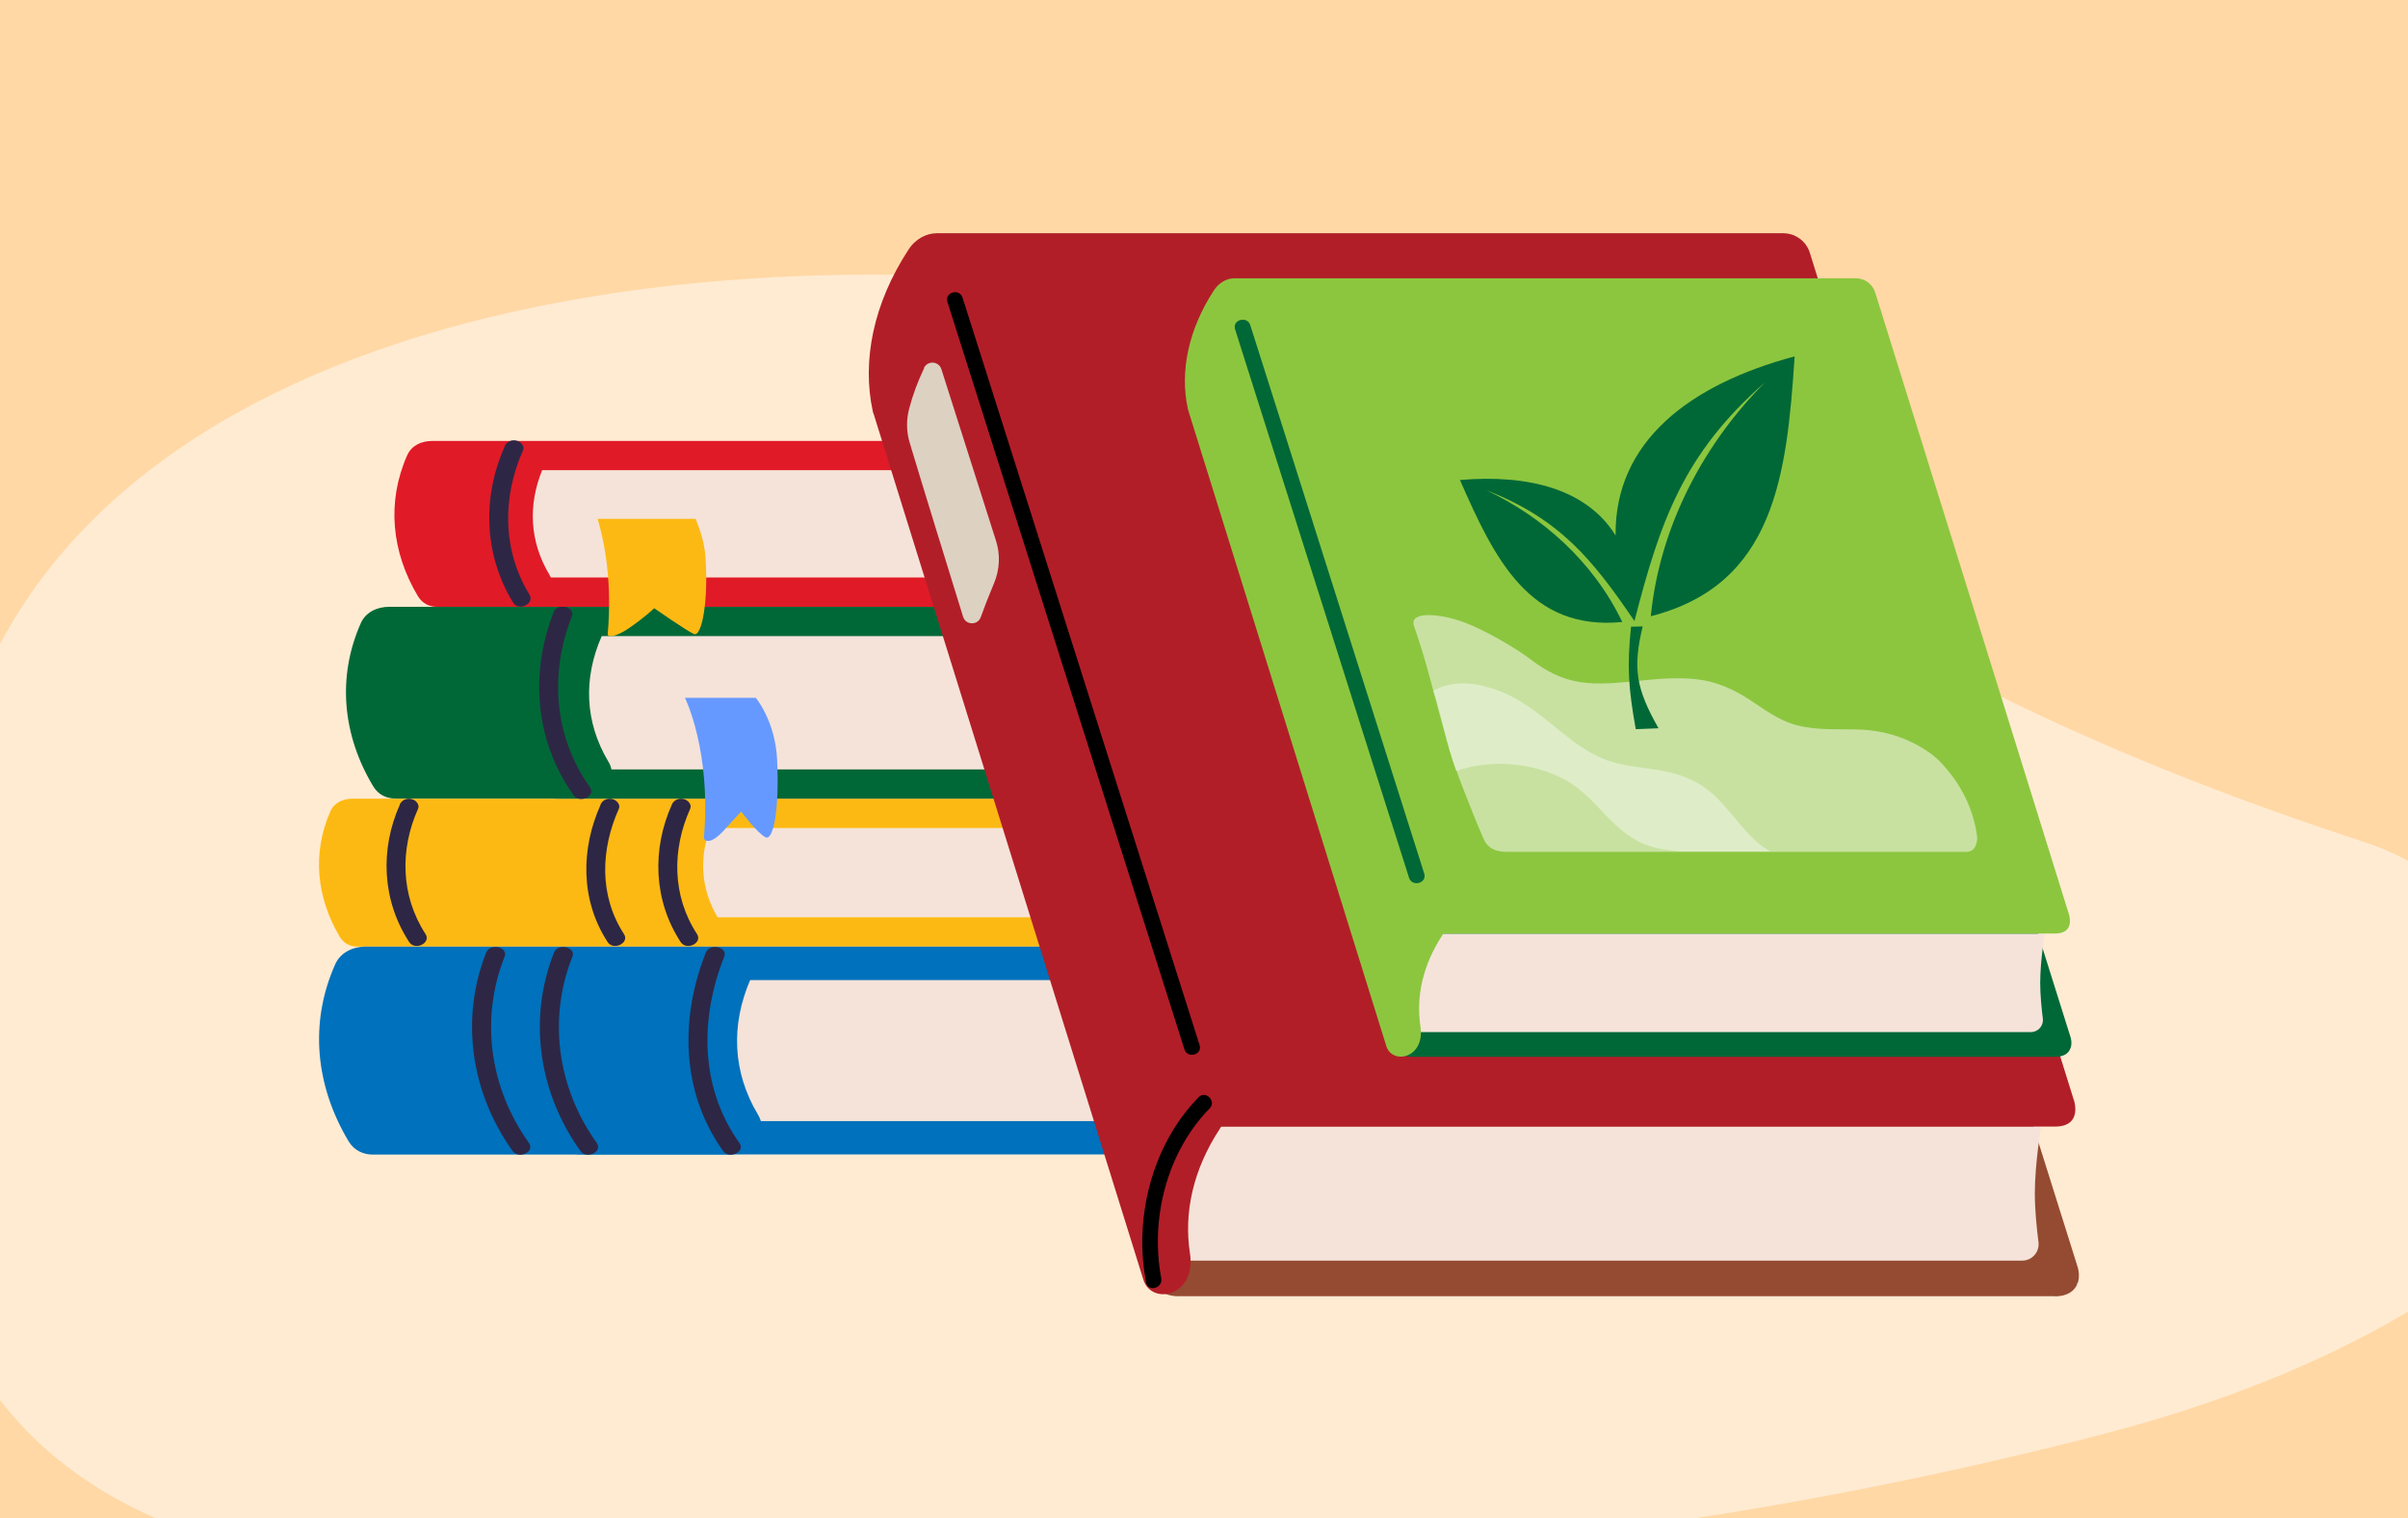
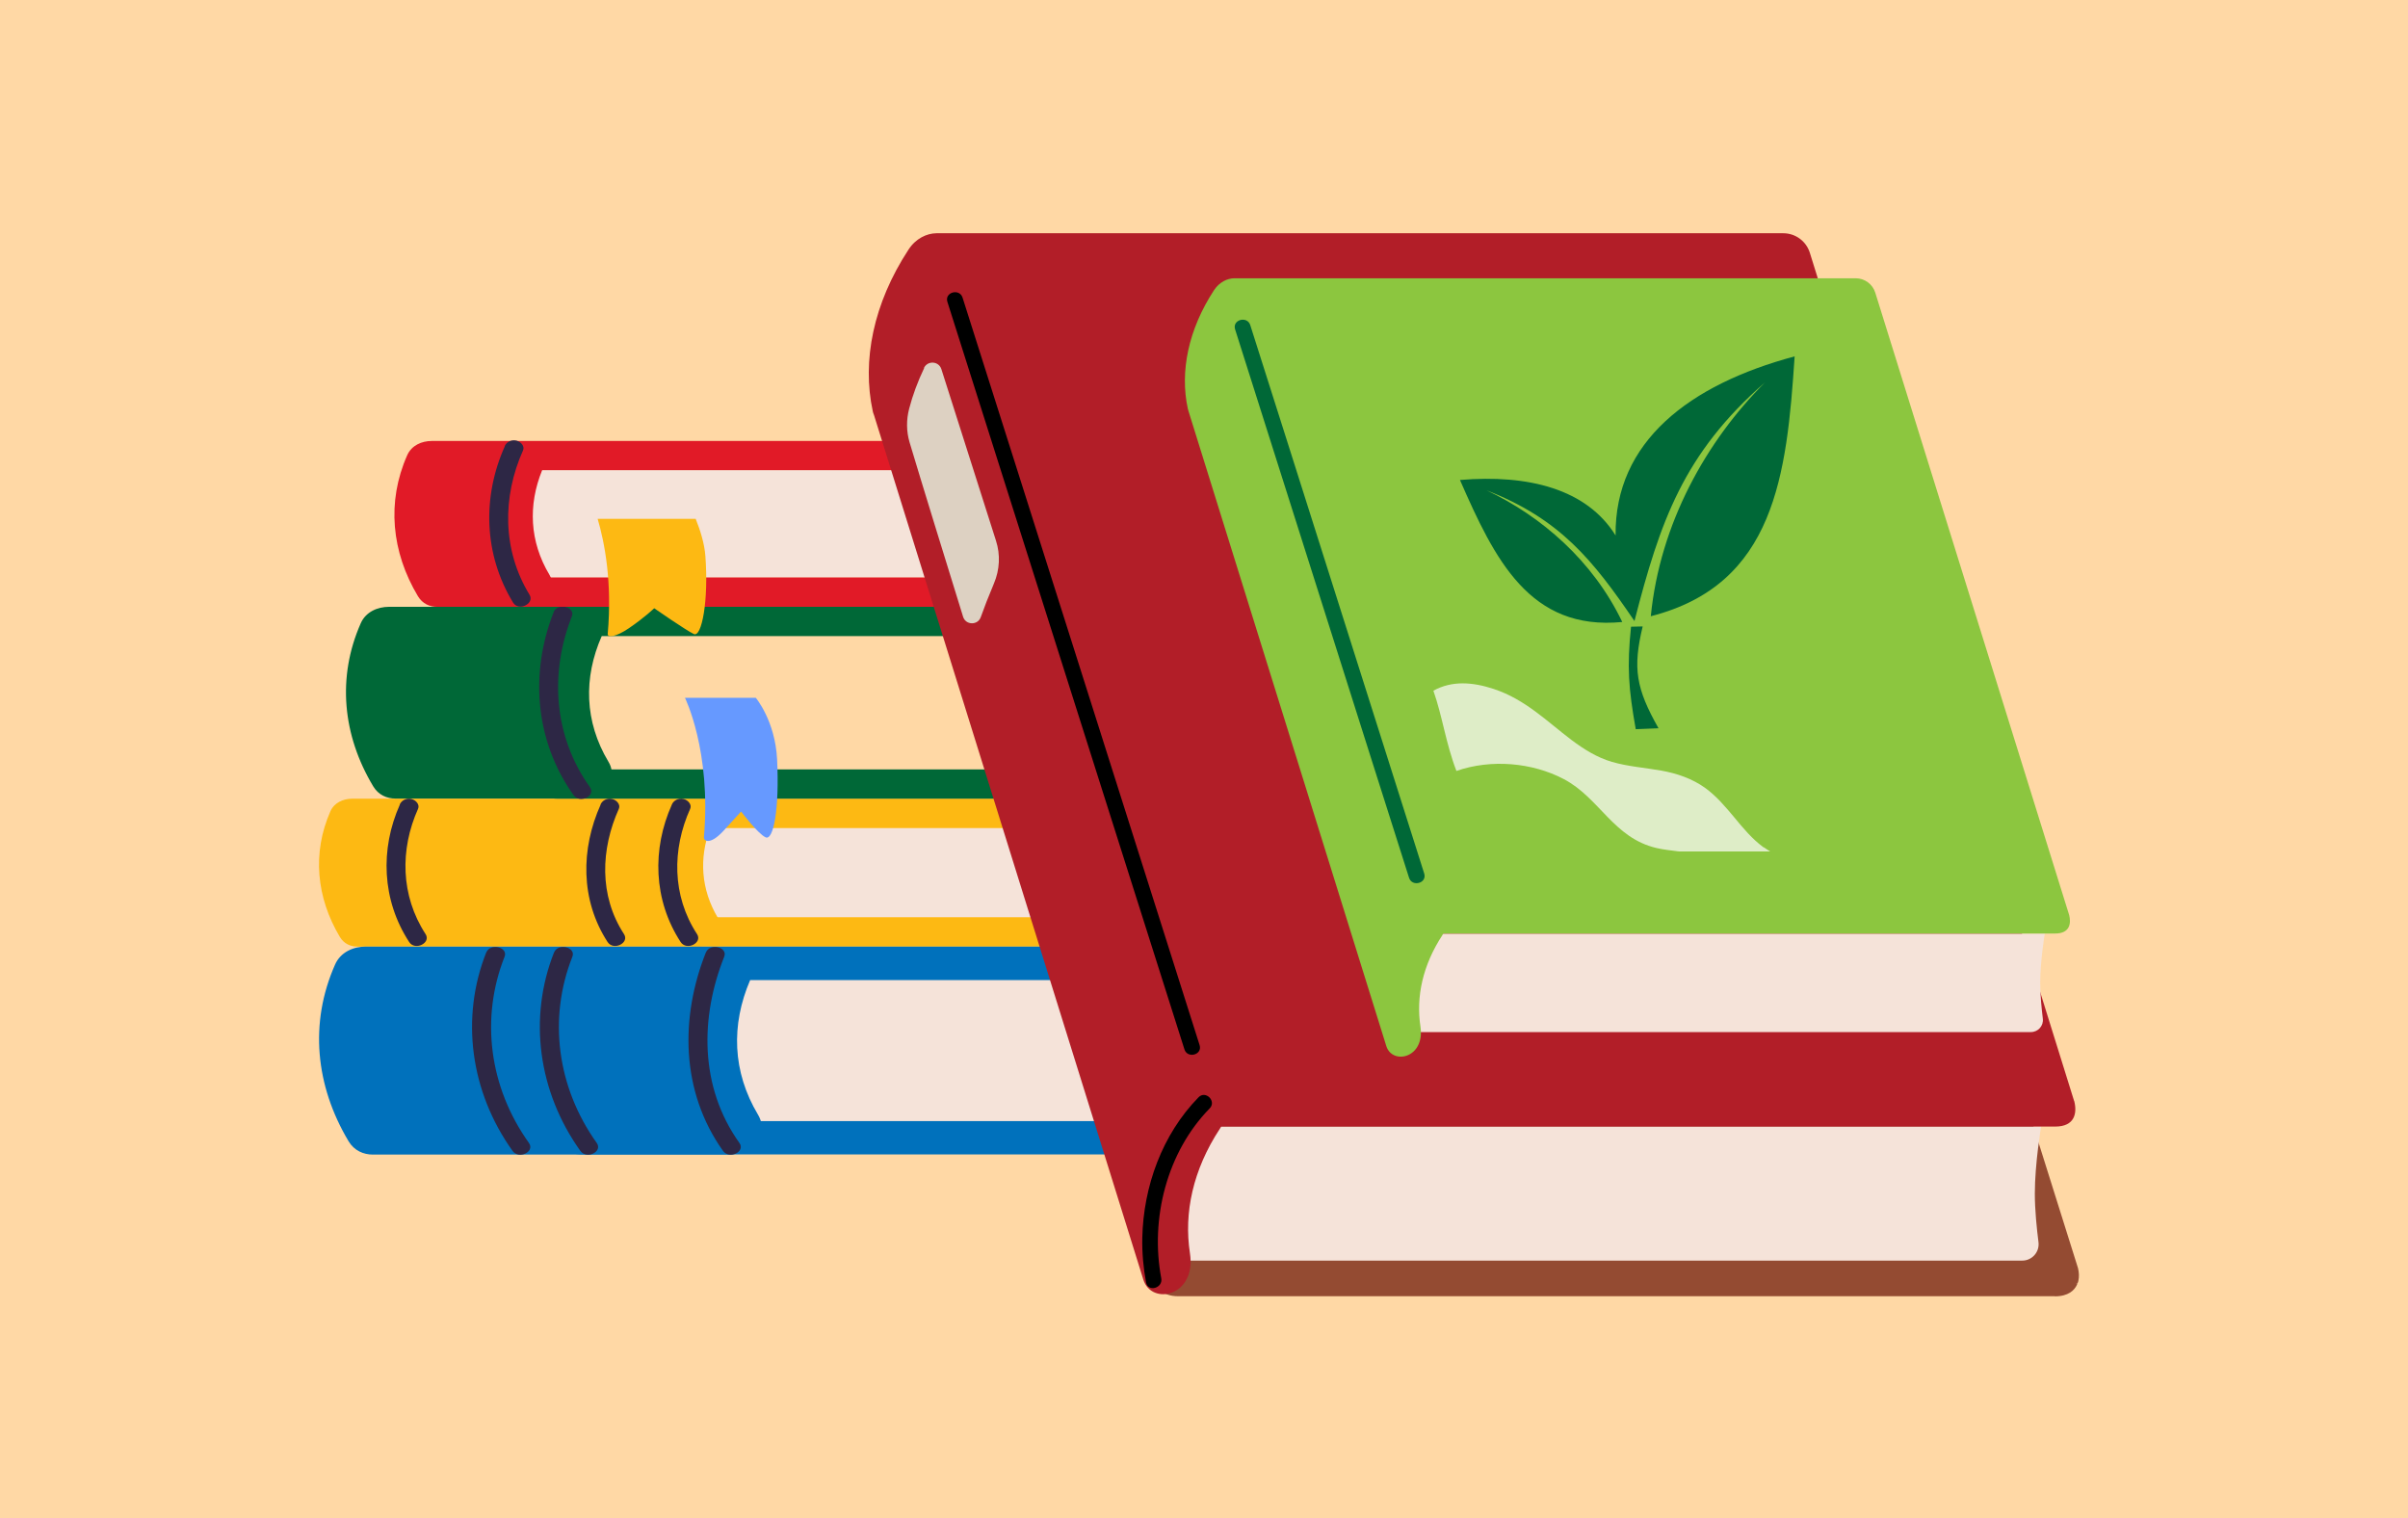
<svg xmlns="http://www.w3.org/2000/svg" id="Layer_2" viewBox="0 0 183.97 115.98">
  <defs>
    <style>.cls-1{fill:#deedc7;}.cls-1,.cls-2,.cls-3,.cls-4,.cls-5,.cls-6,.cls-7,.cls-8,.cls-9,.cls-10,.cls-11,.cls-12,.cls-13,.cls-14,.cls-15,.cls-16,.cls-17{stroke-width:0px;}.cls-2{fill:#ddd1c2;}.cls-3{fill:#e11a27;}.cls-4{fill:#944b32;}.cls-18{clip-path:url(#clippath);}.cls-5{fill:#fdb913;}.cls-6{fill:#69f;}.cls-7{fill:#ff624a;}.cls-8{fill:#c8e1a1;}.cls-9{fill:#2d2745;}.cls-10{fill:#8cc63f;}.cls-11,.cls-19{fill:#ffd8a5;}.cls-12{fill:#000;}.cls-13{fill:#ffebd2;}.cls-14{fill:#f5e3d9;}.cls-15{fill:#006837;}.cls-16{fill:#b21e28;}.cls-17{fill:#0071bc;}</style>
    <clipPath id="clippath">
      <rect class="cls-11" width="183.97" height="115.98" />
    </clipPath>
  </defs>
  <g id="Layer_1-2">
    <rect class="cls-19" width="183.97" height="115.98" />
    <g class="cls-18">
-       <path class="cls-13" d="M-5.36,95.49c1.52,6.09,4.27,10.86,8.11,14.53,9.12,8.71,24.4,11.31,44.09,11.04,40.27-.54,74.1-1.19,113.82-11.49,10.02-2.6,17.94-6.06,24.13-9.85,14.25-8.73,11.71-30.2-4.17-35.39-16.64-5.44-37.94-14.19-50.44-26.19-12.53-12.02-48.33-20.01-79.91-16.2-6.36.77-12.56,2.02-18.35,3.8C14.28,31.2.31,41.68-3.62,58.98c-3.54,15.6-3.98,27.51-1.74,36.51Z" />
      <path class="cls-14" d="M102.2,70.08h-50.6v-6.82h50.6s-.32,1.89-.32,3.41.32,3.41.32,3.41Z" />
      <path class="cls-5" d="M102.03,70.08h-48.68c-2.33,0-2.34,2.24,0,2.24h48.68c2.33,0,2.34-2.24,0-2.24Z" />
      <path class="cls-5" d="M102.03,61.02h-49.17s-.01,0-.02,0h0s-25.93,0-25.93,0h0c-.68,0-1.38.3-1.67.97-1.4,3.18-1.07,6.59.73,9.6.31.51.81.73,1.32.73h25.92c1.13,0,2.33-1.03,1.65-2.17-1.32-2.2-1.46-4.59-.6-6.89h47.76c2.33,0,2.34-2.24,0-2.24Z" />
      <path class="cls-9" d="M30.55,61.47c-1.52,3.39-1.38,7.3.71,10.5.45.69,1.7.07,1.25-.61-1.91-2.94-1.96-6.47-.57-9.57.14-.31-.15-.66-.51-.75-.41-.09-.75.12-.89.42h0Z" />
      <path class="cls-9" d="M45.89,61.47c-1.52,3.38-1.56,7.28.53,10.5.45.69,1.7.07,1.25-.61-1.92-2.95-1.77-6.49-.39-9.57.14-.31-.15-.66-.51-.75-.41-.09-.75.12-.89.42h0Z" />
      <path class="cls-9" d="M51.33,61.47c-1.52,3.39-1.42,7.29.67,10.5.45.69,1.7.07,1.25-.61-1.92-2.94-1.91-6.48-.52-9.57.14-.31-.15-.66-.51-.75-.41-.09-.75.12-.89.42h0Z" />
      <path class="cls-14" d="M100.41,85.96h-50.6v-11.4h50.6s-.79,3.17-.79,5.7.79,5.7.79,5.7Z" />
      <path class="cls-17" d="M99.99,85.65h-55.47c-2.66,0-2.66,2.55,0,2.55h55.47c2.66,0,2.66-2.55,0-2.55Z" />
      <path class="cls-17" d="M99.99,72.32H27.95c-.96,0-1.93.42-2.35,1.37-1.98,4.47-1.5,9.26,1.03,13.5.43.72,1.14,1.02,1.86,1.02h27.1,0c1.59.01,3.28-1.45,2.32-3.05-1.96-3.28-2.07-6.86-.6-10.28h42.68c2.66,0,2.66-2.55,0-2.55Z" />
      <path class="cls-9" d="M42.33,72.76c-1.98,5-1.22,10.65,2.01,15.17.48.67,1.73.06,1.25-.61-3.04-4.26-3.72-9.53-1.86-14.23.29-.74-1.11-1.06-1.4-.32h0Z" />
      <path class="cls-9" d="M53.93,72.76c-1.96,4.94-1.94,10.61,1.31,15.17.48.67,1.73.06,1.25-.61-3.06-4.29-3-9.6-1.16-14.23.29-.74-1.1-1.06-1.4-.32h0Z" />
      <path class="cls-9" d="M37.15,72.76c-1.98,5-1.22,10.65,2.01,15.17.48.67,1.73.06,1.25-.61-3.04-4.26-3.72-9.53-1.86-14.23.29-.74-1.11-1.06-1.4-.32h0Z" />
-       <path class="cls-14" d="M91.47,58.78h-50.6v-10.23h50.6s-.79,2.84-.79,5.11.79,5.11.79,5.11Z" />
      <path class="cls-15" d="M91.3,46.36H29.73c-.89,0-1.79.39-2.17,1.26-1.82,4.12-1.39,8.55.95,12.45.4.67,1.05.94,1.71.94h14.12,0c1.47,0,3.03-1.34,2.14-2.82-1.83-3.06-1.91-6.41-.51-9.59,0,0,0,0,0,0h45.31c2.33,0,2.34-2.24,0-2.24Z" />
      <path class="cls-15" d="M91.3,58.78h-48.68c-2.33,0-2.34,2.24,0,2.24h48.68c2.33,0,2.34-2.24,0-2.24Z" />
      <path class="cls-6" d="M52.33,53.31s2.02,4.06,1.45,10.64c-.03.33.48.62,1.48-.46,1-1.09,1.36-1.49,1.36-1.49,0,0,1.27,1.69,1.87,1.97.6.28,1.07-2.17.88-5.96-.15-2.95-1.63-4.7-1.63-4.7h-5.41Z" />
      <path class="cls-9" d="M42.3,46.77c-1.81,4.58-1.46,9.8,1.52,13.98.48.67,1.73.06,1.25-.61-2.8-3.92-3.07-8.76-1.38-13.05.29-.74-1.11-1.06-1.4-.32h0Z" />
      <path class="cls-14" d="M84.66,44.12h-46.46v-8.2h46.46s-.79,2.28-.79,4.1.79,4.1.79,4.1Z" />
      <path class="cls-3" d="M84.49,44.12h-46.26c-2.33,0-2.34,2.24,0,2.24h46.26c2.33,0,2.34-2.24,0-2.24Z" />
      <path class="cls-3" d="M84.49,33.69h-51.5s0,0,0,0c-.77,0-1.54.33-1.88,1.09-1.58,3.57-1.2,7.39.82,10.77.35.58.91.82,1.48.81h6.72c1.27,0,2.62-1.16,1.85-2.44-1.53-2.55-1.64-5.34-.56-8h43.06c2.33,0,2.34-2.24,0-2.24Z" />
      <path class="cls-9" d="M38.57,34.09c-1.73,3.85-1.62,8.26.63,11.95.42.69,1.68.08,1.25-.61-2.08-3.41-2.08-7.47-.49-11.02.14-.31-.15-.66-.51-.75-.41-.09-.75.12-.89.42h0Z" />
      <path class="cls-5" d="M53.15,39.64h-7.49c.53,1.8,1.12,4.83.77,8.78-.03.33.64.24,1.61-.42,1.22-.83,1.94-1.53,1.94-1.53,0,0,2.43,1.69,3.03,1.97.6.28,1.14-2.55.88-5.96-.07-.97-.4-1.99-.74-2.84Z" />
      <path class="cls-4" d="M158.6,97.99s.01-.04.02-.06c.01-.04.03-.09.04-.13.06-.27.04-.57-.02-.86l-20.36-64.81c-.28-.89-1.1-1.49-2.03-1.49h-63.92l8.31,27.08-.64-.22,8.33,40.11h0c0,.64.56,1.28,1.68,1.28h67c.87,0,1.35-.33,1.56-.79.02-.03.03-.07.04-.1Z" />
      <path class="cls-4" d="M157,99.03h-67c-.56,0-1.02-.15-1.36-.44-.3-.26-.47-.61-.47-.98l-8.38-40.35.61.21-8.29-26.99h64.12c1,0,1.87.64,2.17,1.6l20.36,64.81c.08.34.09.66.03.94,0,.04-.02.09-.04.14,0,.03-.02.06-.03.08h0s-.14-.05-.14-.05l.13.07s-.02.07-.04.1c-.18.39-.63.87-1.69.87ZM80.2,57.72l8.28,39.86v.02c0,.29.13.57.37.77.28.24.68.37,1.16.37h67c.72,0,1.21-.24,1.42-.7.01-.03.02-.05.03-.07l.15.03-.14-.05.02-.06s.02-.08.03-.11c.05-.24.04-.52-.02-.8l-20.36-64.8c-.26-.83-1.02-1.39-1.89-1.39h-63.71l8.34,27.17-.67-.23Z" />
      <path class="cls-14" d="M154.5,96.31h-65.38v-10.25h66.82s-.48,2.85-.48,5.13c0,1.26.15,2.69.28,3.72.09.74-.49,1.4-1.24,1.4Z" />
      <path class="cls-16" d="M158.46,84.11h0s-20.19-64.8-20.19-64.8c-.28-.89-1.1-1.49-2.03-1.49h-64.7,0s0,0,0,0c-.73.01-1.57.39-2.13,1.25-2.68,4.09-3.57,8.48-2.73,12.35.02.1.05.19.09.28h0s20.58,66.06,20.58,66.06h0c.62,2.01,4.07,1.29,3.56-2.02-.47-3.07.22-6.36,2.29-9.51.04-.06.07-.11.1-.16h63.71c1.52,0,1.69-1.04,1.46-1.95Z" />
      <path class="cls-7" d="M71.46,17.81s.05,0,.08,0c0,0,.02,0,.03,0,0,0-.11,0-.11,0Z" />
      <path class="cls-12" d="M72.38,23.06c2.32,7.32,4.64,14.63,6.96,21.95,2.47,7.79,4.94,15.58,7.41,23.37,1.25,3.93,2.49,7.86,3.74,11.79.23.73,1.39.42,1.16-.32-2.32-7.32-4.64-14.63-6.96-21.95-2.47-7.79-4.94-15.58-7.41-23.37-1.25-3.93-2.49-7.86-3.74-11.79-.23-.73-1.39-.42-1.16.32h0Z" />
      <path class="cls-12" d="M88.72,97.66c-.86-4.55.43-9.64,3.7-12.98.54-.55-.31-1.4-.85-.85-2.78,2.84-4.22,6.82-4.3,10.76-.02,1.14.08,2.27.29,3.39.14.76,1.3.44,1.16-.32h0Z" />
-       <path class="cls-15" d="M158.18,80.09s.01-.03.02-.05c0-.03.02-.06.03-.1.04-.2.03-.42-.02-.63l-14.94-47.55c-.2-.65-.81-1.1-1.49-1.1h-46.89l6.1,19.87-.47-.16,6.11,29.43h0c0,.47.41.94,1.23.94h49.15c.64,0,.99-.24,1.14-.58.01-.02.02-.05.03-.08Z" />
      <path class="cls-14" d="M155.17,78.85h-47.97v-7.52h49.02s-.35,2.09-.35,3.76c0,.92.11,1.98.2,2.73.07.55-.36,1.03-.91,1.03Z" />
      <path class="cls-10" d="M158.08,69.9h0s-14.81-47.54-14.81-47.54c-.2-.65-.81-1.1-1.49-1.1h-47.47,0s0,0,0,0c-.54,0-1.15.29-1.56.91-1.96,3-2.62,6.22-2,9.06.02.07.04.14.06.21h0s15.1,48.47,15.1,48.47h0c.45,1.47,2.98.95,2.61-1.49-.34-2.25.16-4.66,1.68-6.98.03-.04.05-.08.07-.12h46.74c1.12,0,1.24-.76,1.07-1.43Z" />
-       <path class="cls-8" d="M151.06,63.99c-.26-2.18-1.28-4.22-2.95-5.91-.08-.08-2.23-2.2-5.99-2.34-1.62-.06-3.3.08-4.87-.34-1.41-.37-2.51-1.25-3.66-1.99-1.18-.76-2.45-1.34-3.94-1.51-1.51-.18-3.02-.03-4.52.12-1.44.14-2.93.31-4.37.1-1.46-.22-2.66-.86-3.75-1.69-1.26-.96-3.65-2.34-5.22-2.91-1.79-.65-4.16-.86-3.76.31,1.57,4.48,2.03,8.02,3.77,12.46.5,1.27,1,2.55,1.55,3.81.43.98,1.4.98,1.85.98h35.05c.82,0,.81-1.07.81-1.07Z" />
      <path class="cls-1" d="M134.75,64.75c-.9-.66-1.57-1.48-2.25-2.3-.67-.8-1.36-1.63-2.25-2.27-.97-.69-2.11-1.09-3.35-1.31-1.25-.22-2.53-.31-3.74-.66-1.17-.34-2.18-.99-3.09-1.67-1.88-1.42-3.55-3.12-5.97-3.91-1.59-.52-3.17-.65-4.59.14.69,1.95.95,4.03,1.76,6.13,2.64-.92,5.78-.65,8.2.62,2.74,1.44,3.79,4.5,7.09,5.27.5.12,1.09.18,1.69.26h6.99c-.17-.1-.33-.21-.49-.32Z" />
      <path class="cls-7" d="M94.24,21.26s.04,0,.06,0c0,0,.01,0,.02,0,0,0-.08,0-.08,0Z" />
      <path class="cls-15" d="M94.36,25.16c1.7,5.35,3.4,10.7,5.09,16.05,1.81,5.72,3.63,11.44,5.44,17.16.92,2.9,1.84,5.79,2.76,8.69.23.73,1.39.42,1.16-.32-1.7-5.35-3.4-10.7-5.09-16.05-1.81-5.72-3.63-11.44-5.44-17.16-.92-2.9-1.84-5.79-2.76-8.69-.23-.73-1.39-.42-1.16.32h0Z" />
      <path class="cls-2" d="M70.61,28.11c-.49,1.03-.88,2.07-1.15,3.11-.22.84-.22,1.73.03,2.57.87,2.92,2.9,9.49,4.09,13.33.2.65,1.12.67,1.35.03.25-.71.59-1.58,1.01-2.58.44-1.04.5-2.2.15-3.27-1.39-4.34-3.16-9.96-4.17-13.1-.2-.62-1.05-.67-1.33-.09Z" />
      <path id="picto" class="cls-15" d="M137.1,27.23c-8.02,2.15-13.75,6.51-13.67,13.68-2.2-3.55-6.66-4.68-11.89-4.24,2.65,6.06,5.33,11.54,12.4,10.85-2.23-4.67-6.2-8.1-10.37-10.06,5.59,2.18,8.1,5.28,11.31,10t0-.04c1.95-7.59,3.75-12.78,9.97-18.21-4.49,4.48-8.03,10.79-8.73,17.87,9.48-2.42,10.39-10.78,10.99-19.86h0ZM124.61,47.88c-.32,3.08-.19,4.73.36,7.83l1.74-.07c-1.72-3.04-1.98-4.58-1.21-7.78l-.9.02Z" />
    </g>
  </g>
</svg>